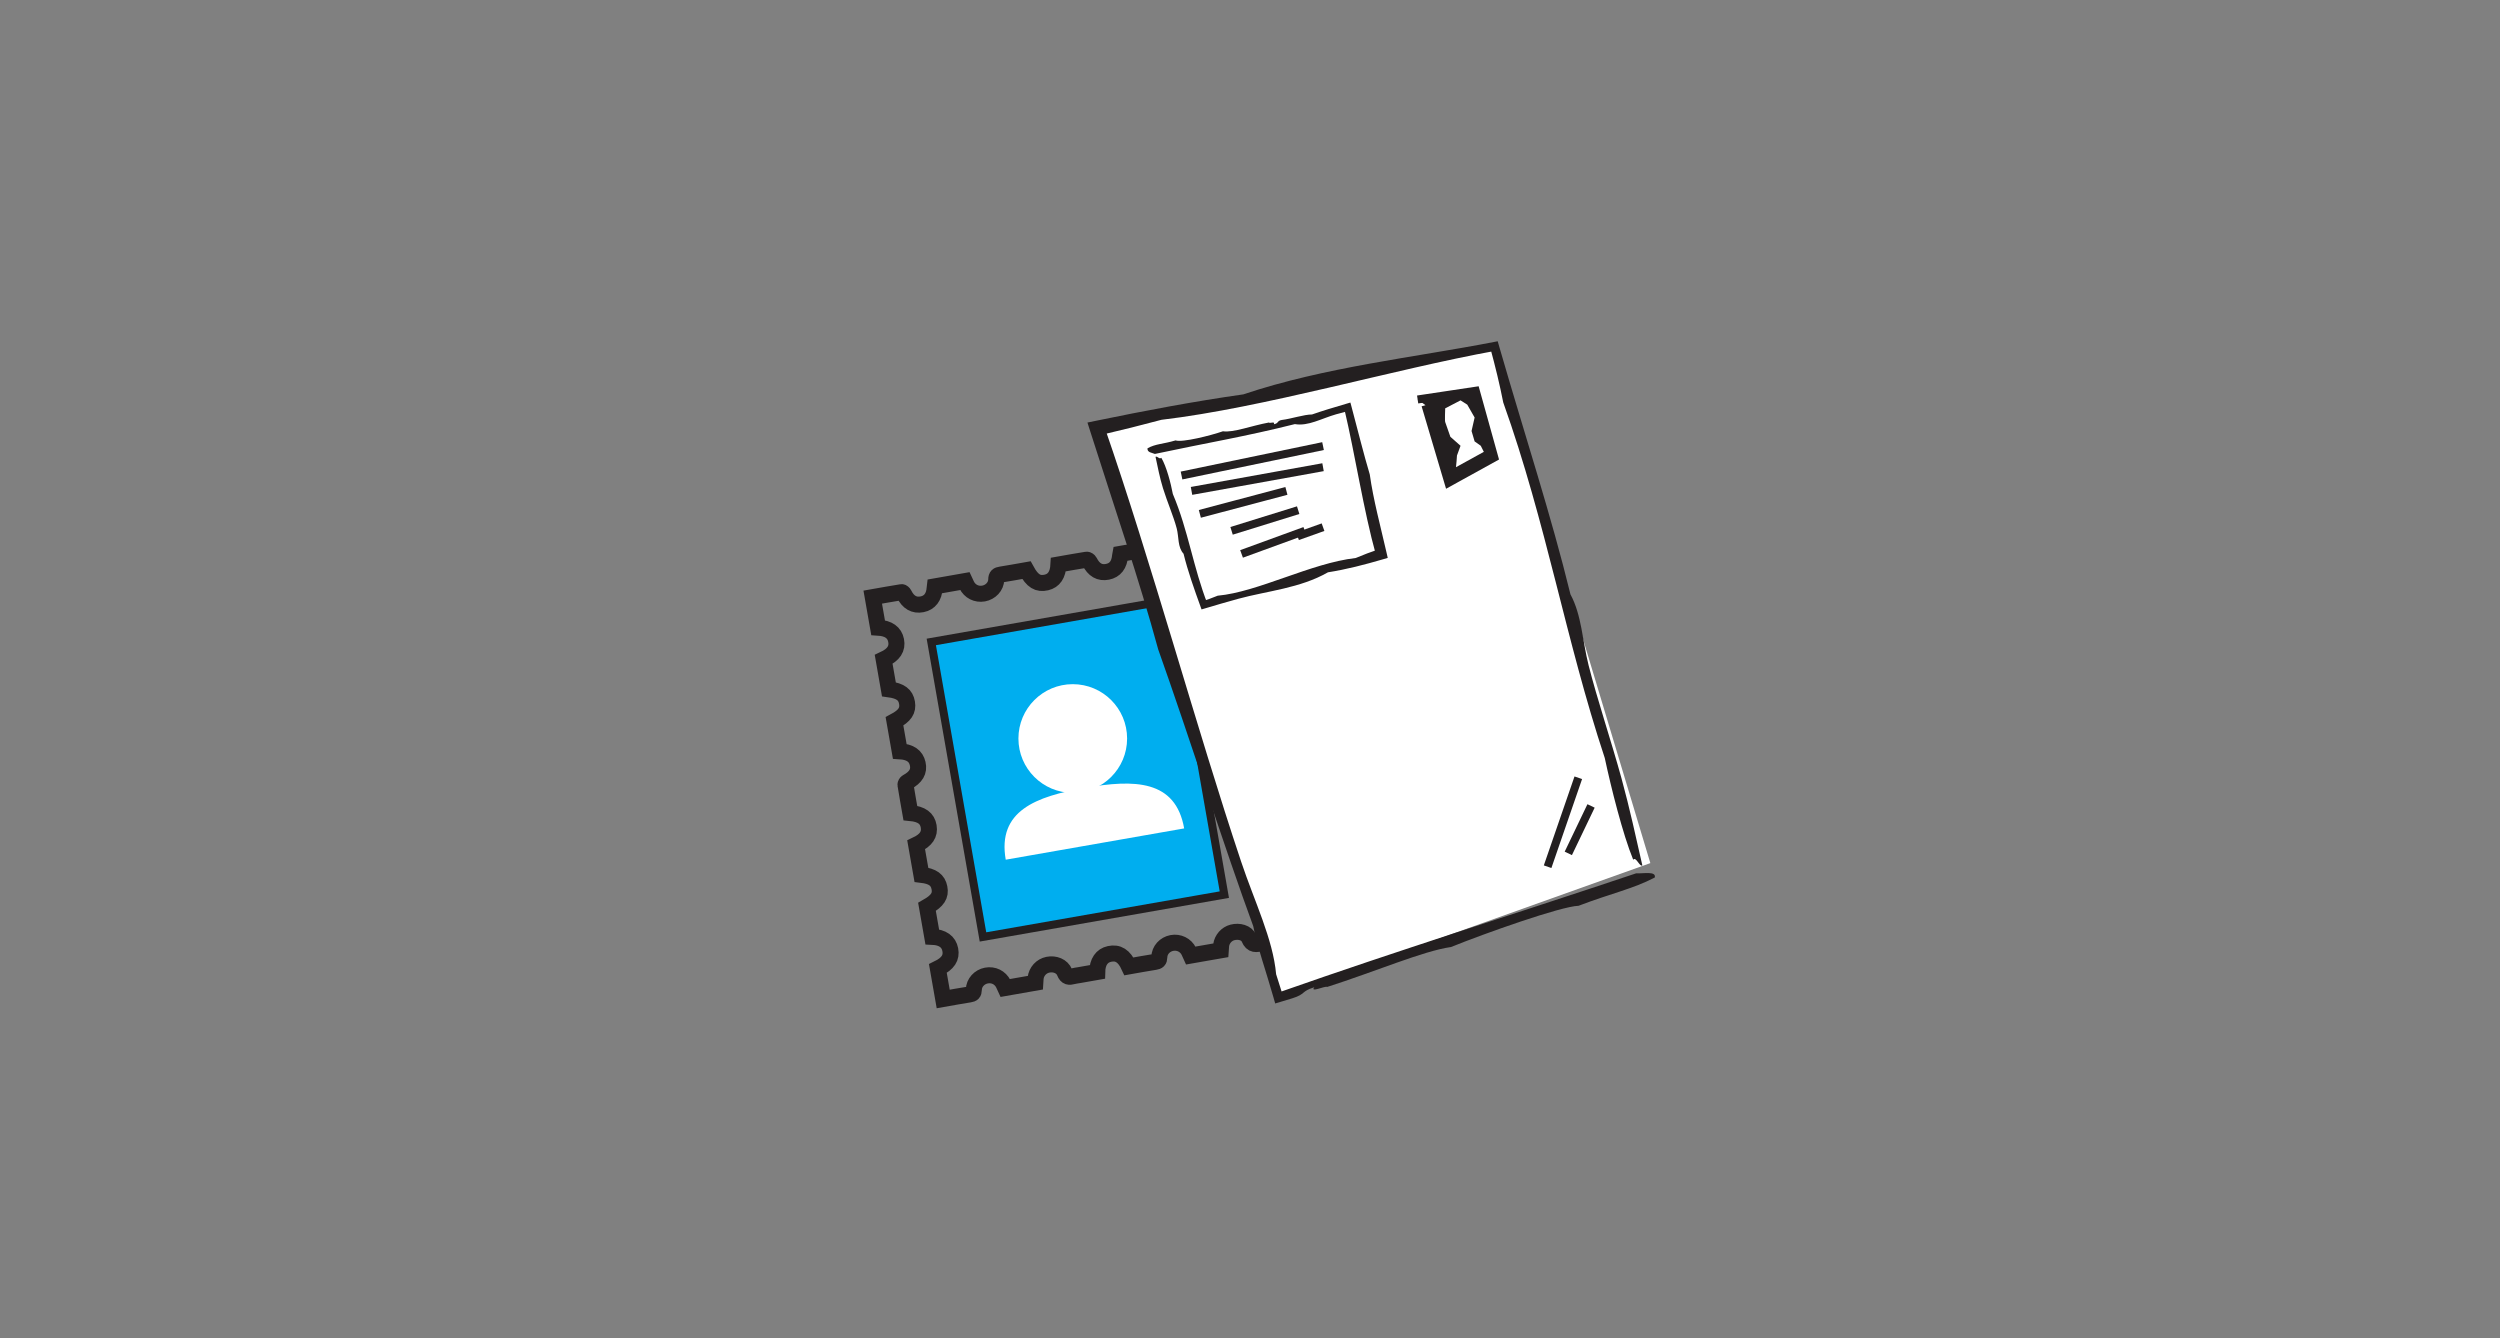
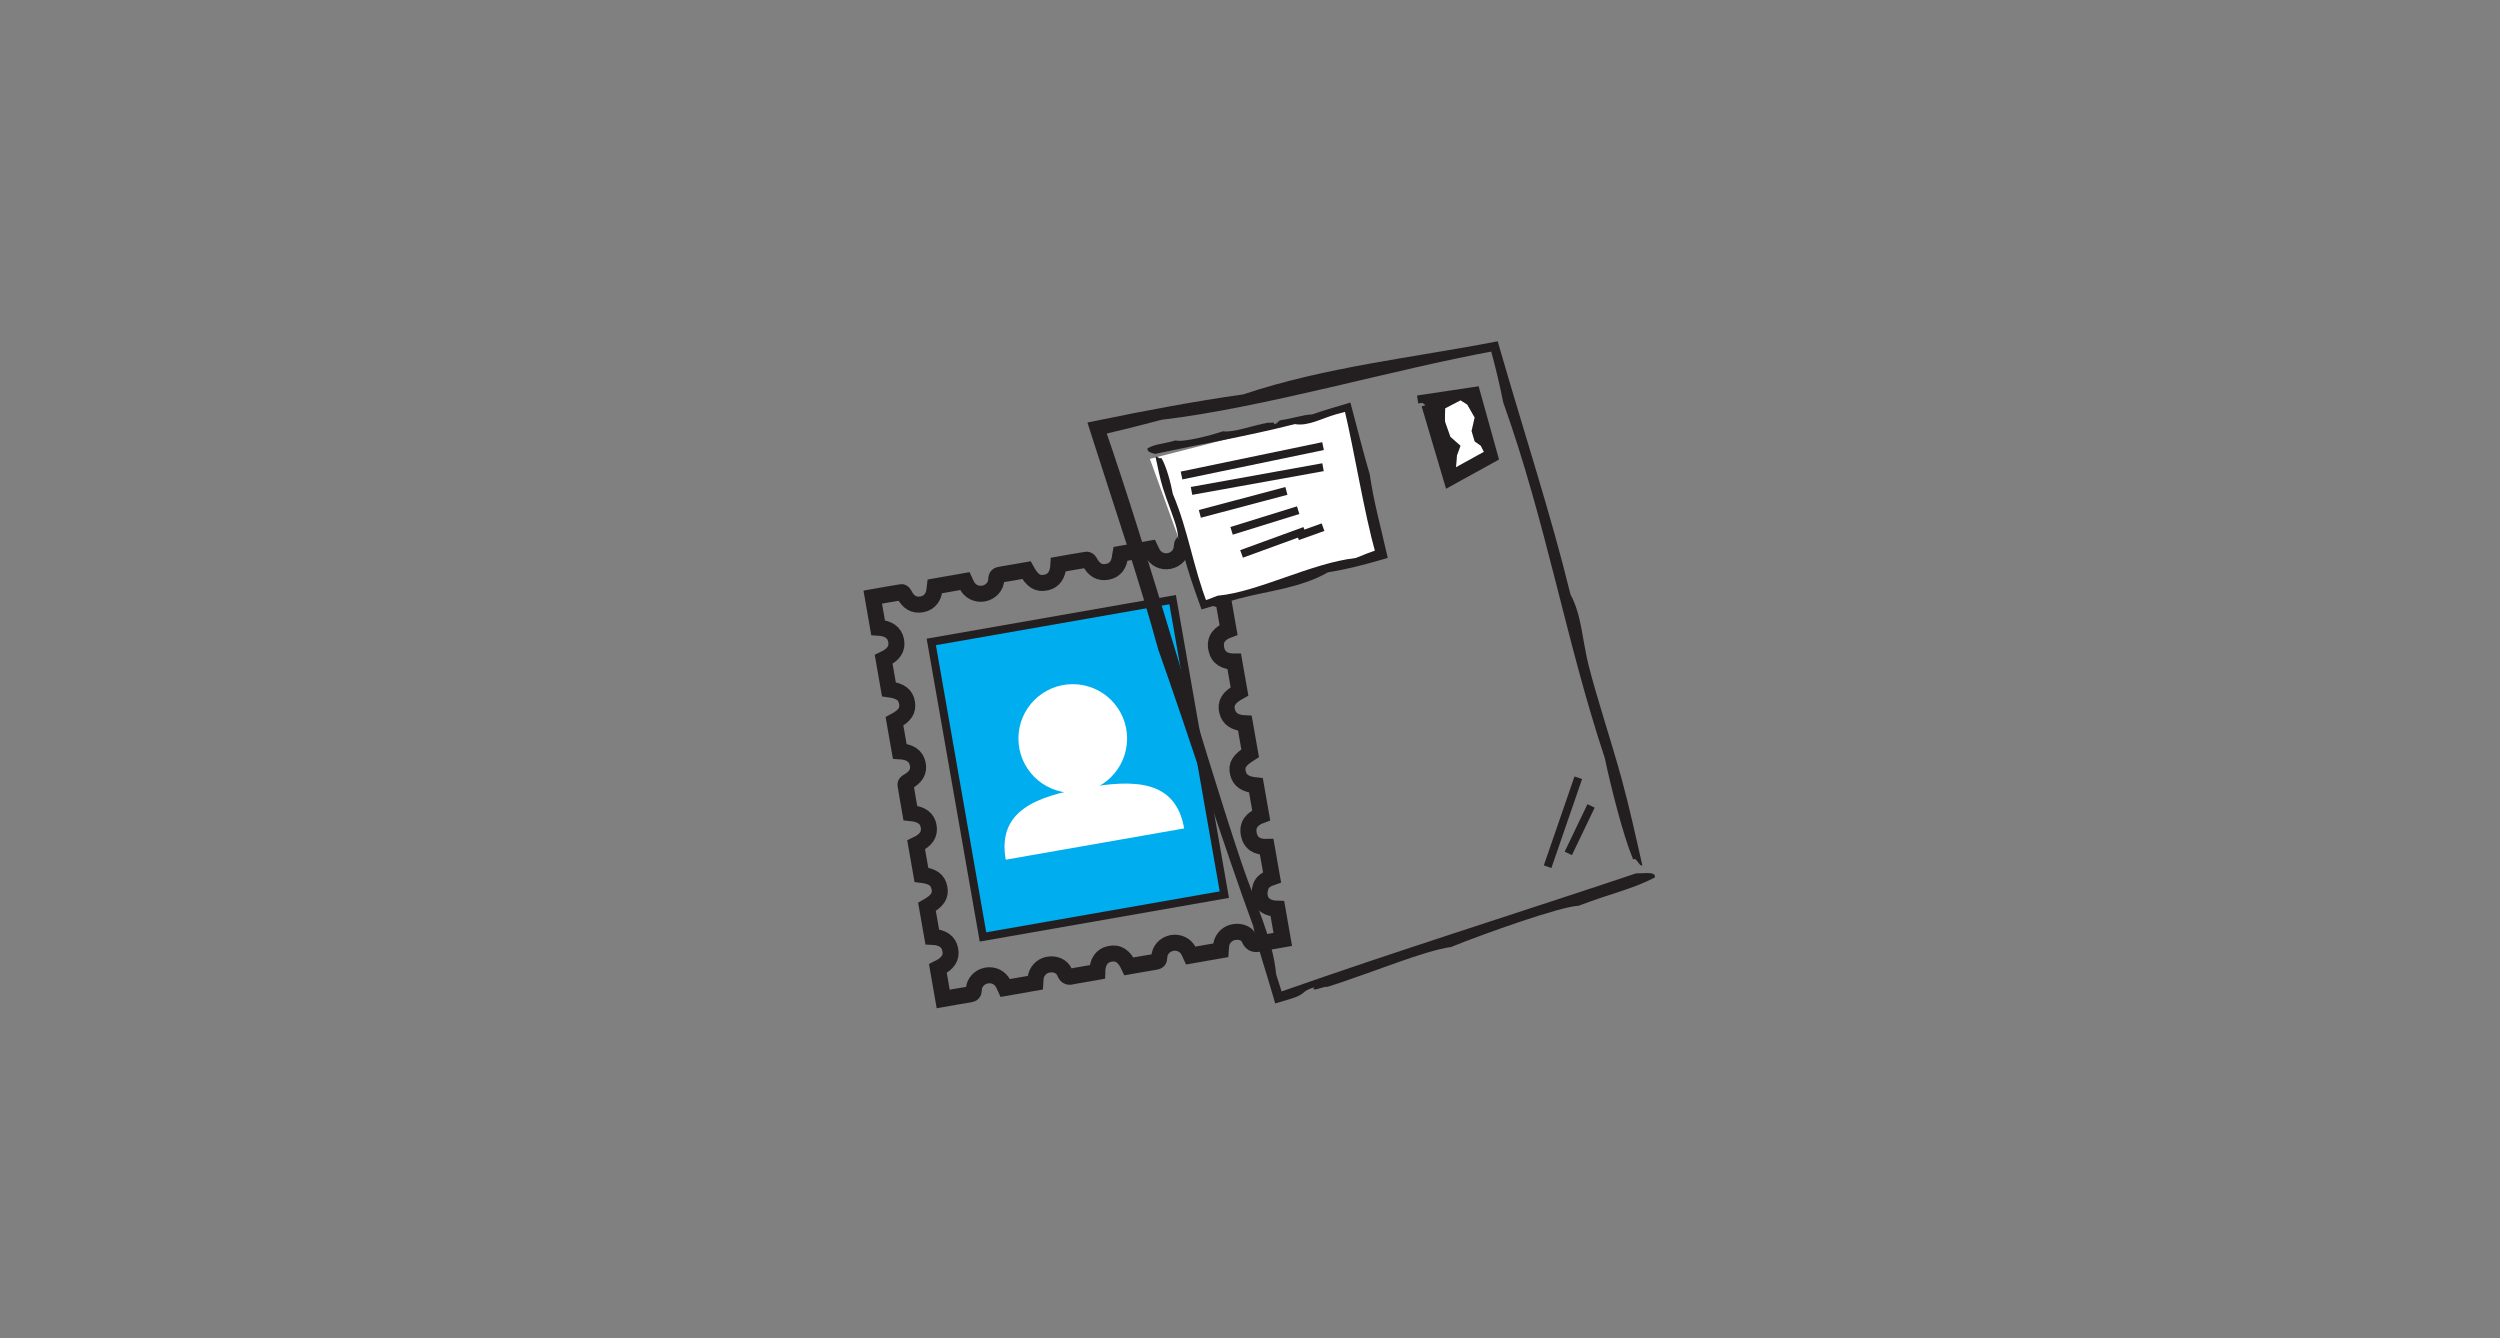
<svg xmlns="http://www.w3.org/2000/svg" version="1.1" id="charts" x="0px" y="0px" width="312px" height="167px" viewBox="0 0 312 167" enable-background="new 0 0 312 167" xml:space="preserve">
  <rect x="0" y="0" width="312" height="167" fill="#808080" stroke="none" />
  <path fill="none" stroke="#231F20" stroke-width="2" stroke-miterlimit="10" d="M129.213,122.641  c-1.271,0.224-2.506,0.439-3.758,0.659c-0.081-0.176-0.153-0.343-0.233-0.506c-0.404-0.803-1.24-1.214-2.123-1.046  c-0.863,0.164-1.547,0.887-1.563,1.768c-0.008,0.416-0.146,0.529-0.52,0.588c-1.093,0.168-2.179,0.373-3.303,0.57  c-0.229-1.308-0.447-2.554-0.666-3.797c1.266-0.617,1.745-1.355,1.546-2.368c-0.194-0.991-0.961-1.541-2.25-1.595  c-0.218-1.243-0.437-2.492-0.655-3.736c1.326-0.752,1.748-1.404,1.553-2.385c-0.193-0.979-0.844-1.45-2.251-1.617  c-0.218-1.238-0.437-2.486-0.654-3.732c1.244-0.584,1.731-1.311,1.563-2.313c-0.17-1.007-0.873-1.531-2.289-1.667  c-0.203-1.161-0.416-2.339-0.606-3.521c-0.017-0.1,0.087-0.275,0.183-0.327c1.129-0.609,1.563-1.343,1.34-2.313  c-0.221-0.963-0.944-1.468-2.24-1.544c-0.217-1.241-0.438-2.491-0.655-3.735c1.296-0.689,1.731-1.342,1.563-2.328  c-0.17-0.993-0.813-1.475-2.262-1.672c-0.217-1.237-0.436-2.485-0.652-3.729c1.258-0.585,1.755-1.349,1.552-2.369  c-0.196-0.984-0.94-1.52-2.249-1.598c-0.217-1.24-0.438-2.489-0.667-3.807c1.222-0.215,2.417-0.429,3.616-0.621  c0.086-0.014,0.244,0.129,0.296,0.234c0.504,1.035,1.259,1.475,2.241,1.284c0.957-0.187,1.51-0.908,1.576-2.056  c0.002-0.053,0.016-0.106,0.025-0.182c1.234-0.218,2.469-0.434,3.745-0.658c0.071,0.154,0.146,0.317,0.224,0.478  c0.389,0.804,1.23,1.229,2.11,1.071c0.87-0.157,1.567-0.871,1.582-1.748c0.006-0.448,0.173-0.557,0.558-0.617  c1.076-0.167,2.146-0.37,3.207-0.555c0.746,1.369,1.437,1.789,2.495,1.541c0.935-0.219,1.44-0.952,1.505-2.239  c1.164-0.205,2.342-0.417,3.524-0.604c0.106-0.018,0.297,0.115,0.354,0.227c0.532,1.05,1.26,1.477,2.24,1.285  c0.956-0.188,1.488-0.879,1.578-2.055c0.004-0.054,0.02-0.105,0.035-0.184c1.23-0.216,2.464-0.432,3.732-0.654  c0.072,0.151,0.147,0.313,0.227,0.473c0.412,0.832,1.258,1.248,2.163,1.064c0.858-0.174,1.522-0.9,1.534-1.792  c0.006-0.399,0.15-0.497,0.494-0.552c1.107-0.178,2.211-0.381,3.338-0.579c0.23,1.313,0.447,2.545,0.67,3.819  c-0.623,0.215-1.203,0.533-1.418,1.188c-0.125,0.388-0.184,0.845-0.109,1.24c0.18,0.965,0.977,1.481,2.201,1.506  c0.217,1.239,0.436,2.485,0.662,3.774c-1.086,0.398-1.783,1.137-1.525,2.38c0.24,1.156,1.109,1.583,2.239,1.57  c0.221,1.26,0.437,2.496,0.653,3.726c-1.34,0.731-1.791,1.46-1.543,2.478c0.229,0.938,0.976,1.457,2.218,1.508  c0.217,1.237,0.436,2.485,0.655,3.735c-1.373,0.858-1.761,1.487-1.521,2.474c0.229,0.938,0.895,1.396,2.245,1.535  c0.215,1.229,0.432,2.463,0.655,3.733c-1.082,0.399-1.78,1.118-1.553,2.335c0.219,1.184,1.084,1.646,2.243,1.615  c0.225,1.273,0.439,2.507,0.663,3.781c-0.627,0.213-1.206,0.53-1.42,1.188c-0.126,0.388-0.184,0.843-0.109,1.238  c0.174,0.959,0.979,1.479,2.2,1.507c0.217,1.238,0.436,2.486,0.67,3.827c-0.351,0.062-0.705,0.124-1.062,0.187  c-0.528,0.092-1.062,0.166-1.584,0.282c-0.654,0.146-1.192,0.295-1.557-0.588c-0.304-0.735-1.261-0.966-2.076-0.757  c-0.735,0.188-1.309,0.838-1.414,1.609c-0.023,0.183-0.027,0.366-0.045,0.623c-0.617,0.106-1.248,0.219-1.877,0.328  c-0.619,0.108-1.236,0.217-1.871,0.328c-0.088-0.193-0.157-0.361-0.238-0.525c-0.393-0.791-1.247-1.209-2.125-1.043  c-0.866,0.166-1.543,0.885-1.559,1.771c-0.008,0.418-0.156,0.527-0.527,0.586c-1.094,0.169-2.182,0.374-3.26,0.563  c-0.605-1.313-1.371-1.789-2.442-1.551c-0.95,0.209-1.496,0.984-1.521,2.246c-0.736,0.129-1.494,0.262-2.25,0.395  c-0.256,0.045-0.515,0.072-0.765,0.138c-0.481,0.126-0.81,0.14-1.05-0.469c-0.313-0.796-1.232-1.142-2.094-0.966  c-0.819,0.168-1.438,0.849-1.531,1.688C129.229,122.253,129.228,122.419,129.213,122.641z" />
  <path fill="#00AEEF" stroke="#231F20" stroke-miterlimit="10" d="M122.676,116.93c10.05-1.763,20.072-3.52,30.121-5.279  c-2.153-12.281-4.301-24.536-6.453-36.817c-10.049,1.762-20.071,3.518-30.12,5.279C118.376,92.395,120.524,104.646,122.676,116.93z" />
  <circle fill="#FFFFFF" cx="133.881" cy="92.166" r="6.782" />
  <path fill="#FFFFFF" d="M125.515,107.29c-1.068-6.088,3.756-7.89,9.904-8.966c6.148-1.078,11.297-1.025,12.364,5.063" />
  <g>
-     <polygon fill="#FFFFFF" points="205.963,107.717 159.688,124.244 137.024,53.505 186.564,43.159  " />
    <g>
      <g>
        <path fill="#231F20" d="M206.518,109.512c-2.723,1.428-5.426,1.969-9.509,3.529c-2.186,0.063-11.704,3.441-15.928,5.148     c-3.435,0.48-9.547,3.103-15.449,4.981c-0.276-0.16-2.19,0.771-1.603,0.035c-1.717,0.539-1.025,0.841-2.738,1.38     c-0.419,0.127-0.866,0.262-1.336,0.404l-0.811,0.244l-0.213-0.75c-0.834-2.957-2.112-6.627-2.528-8.906     c-3.406-9.238-8.176-24.188-11.86-34.536c-2.403-8.823-5.524-17.893-8.487-27.229l-0.342-1.079l1.104-0.228     c6.024-1.241,12.147-2.409,18.35-3.288c10.196-3.424,21.327-4.602,31.298-6.542l0.447-0.087l0.122,0.426     c0.045,0.155,0.088,0.307,0.132,0.457c3.107,10.767,6.469,21.013,8.825,30.703c1.407,2.593,1.487,5.781,2.264,8.852     c1.054,4.173,2.823,9.445,4.109,14.119c1.026,3.734,1.829,7.492,2.602,10.863c-0.36,0.197-0.793-1.166-1.142-0.715     c-1.309-3.184-2.766-9.027-3.551-12.697c-4.912-14.835-7.26-29.216-12.67-44.373c-0.424-2.166-0.981-4.47-1.64-6.888     c0.239,0.144,0.484,0.288,0.729,0.435c-12.932,2.347-28.877,7.095-41.742,8.621c-2.45,0.659-5.041,1.304-7.754,1.938     c0.208-0.357,0.42-0.721,0.632-1.085c5.809,16.729,11.563,37.845,17.068,54.296c1.666,4.981,3.978,9.67,4.364,14.042     c0.278,0.88,0.555,1.751,0.803,2.538c-0.192-0.097-0.352-0.174-0.51-0.252c15.441-5.425,28.52-9.478,44.625-14.872     C205.168,109.031,206.708,108.693,206.518,109.512z" />
      </g>
    </g>
  </g>
  <polyline fill="#231F20" stroke="#231F20" stroke-miterlimit="10" points="176.922,49.855 184.171,48.766 186.491,57.101   180.771,60.259 177.896,50.566 " />
  <g>
    <polygon fill="#FFFFFF" points="143.508,57.267 168.125,50.961 172.325,69.119 150.156,75.662  " />
    <g>
      <g>
        <path fill="#231F20" d="M143.203,55.954c0.981-0.57,2.002-0.535,3.506-0.992c0.845,0.286,4.362-0.602,5.913-1.138     c1.307,0.187,3.543-0.692,5.735-1.094c0.115,0.15,0.811-0.201,0.619,0.215c0.639-0.11,0.354-0.422,0.991-0.533     c1.149-0.135,2.784-0.689,3.772-0.686c1.191-0.418,2.652-0.863,4.24-1.326l0.551-0.162l0.158,0.592     c0.748,2.8,1.528,5.944,2.26,8.382c0.445,3.176,1.328,6.407,2.089,9.741l0.153,0.674l-0.659,0.192     c-2.208,0.645-4.468,1.236-6.8,1.605c-3.475,1.99-7.612,2.329-11.179,3.301c-1.47,0.398-2.906,0.83-4.307,1.244l-0.292,0.086     l-0.104-0.287c-0.826-2.283-1.607-4.486-2.141-6.66c-0.759-0.83-0.566-2.073-0.857-3.176c-0.396-1.5-1.194-3.334-1.709-5     c-0.412-1.33-0.666-2.699-0.933-3.922c0.261-0.126,0.451,0.352,0.724,0.125c0.646,1.075,1.187,3.178,1.438,4.516     c1.929,4.531,2.542,9.195,4.357,13.799c-0.244-0.124-0.496-0.251-0.748-0.379c0.664-0.217,1.326-0.457,1.99-0.729     c5.032-0.455,11.658-4.074,17.222-4.703c0.921-0.391,1.906-0.761,2.955-1.119c-0.14,0.237-0.283,0.485-0.428,0.733     c-1.554-5.59-2.597-12.528-3.947-18.216c0.153,0.094,0.297,0.181,0.438,0.269c-0.513,0.139-0.996,0.271-1.47,0.399     c-1.815,0.517-3.479,1.512-5.141,1.222c-6.101,1.542-11.169,2.373-17.47,3.724C143.75,56.485,143.169,56.485,143.203,55.954z" />
      </g>
    </g>
  </g>
  <line fill="none" stroke="#231F20" stroke-miterlimit="10" x1="147.455" y1="59.344" x2="165.115" y2="55.673" />
  <line fill="none" stroke="#231F20" stroke-miterlimit="10" x1="148.701" y1="61.265" x2="165.115" y2="58.306" />
  <line fill="none" stroke="#231F20" stroke-miterlimit="10" x1="149.741" y1="64.13" x2="160.544" y2="61.265" />
  <line fill="none" stroke="#231F20" stroke-miterlimit="10" x1="153.7" y1="66.249" x2="162.012" y2="63.668" />
  <line fill="none" stroke="#231F20" stroke-miterlimit="10" x1="154.946" y1="69.129" x2="162.842" y2="66.249" />
  <line fill="none" stroke="#231F20" stroke-miterlimit="10" x1="161.932" y1="66.927" x2="165.115" y2="65.791" />
  <g>
    <line fill="none" stroke="#231F20" stroke-miterlimit="10" x1="193.141" y1="108.166" x2="196.971" y2="97.064" />
  </g>
  <g>
    <line fill="none" stroke="#231F20" stroke-miterlimit="10" x1="195.725" y1="106.503" x2="198.563" y2="100.582" />
  </g>
  <path fill="#FFFFFF" d="M181.707,58.306c0.031-0.08,0.123-1.459,0.123-1.459l0.445-1.214l-1.268-1.12c0,0-0.58-1.653-0.646-1.842  c-0.065-0.188,0-1.71,0-1.71l1.912-0.996l0.842,0.536l0.918,1.606l-0.383,1.683l0.383,1.299l0.766,0.542l0.383,0.759L181.707,58.306  z" />
</svg>